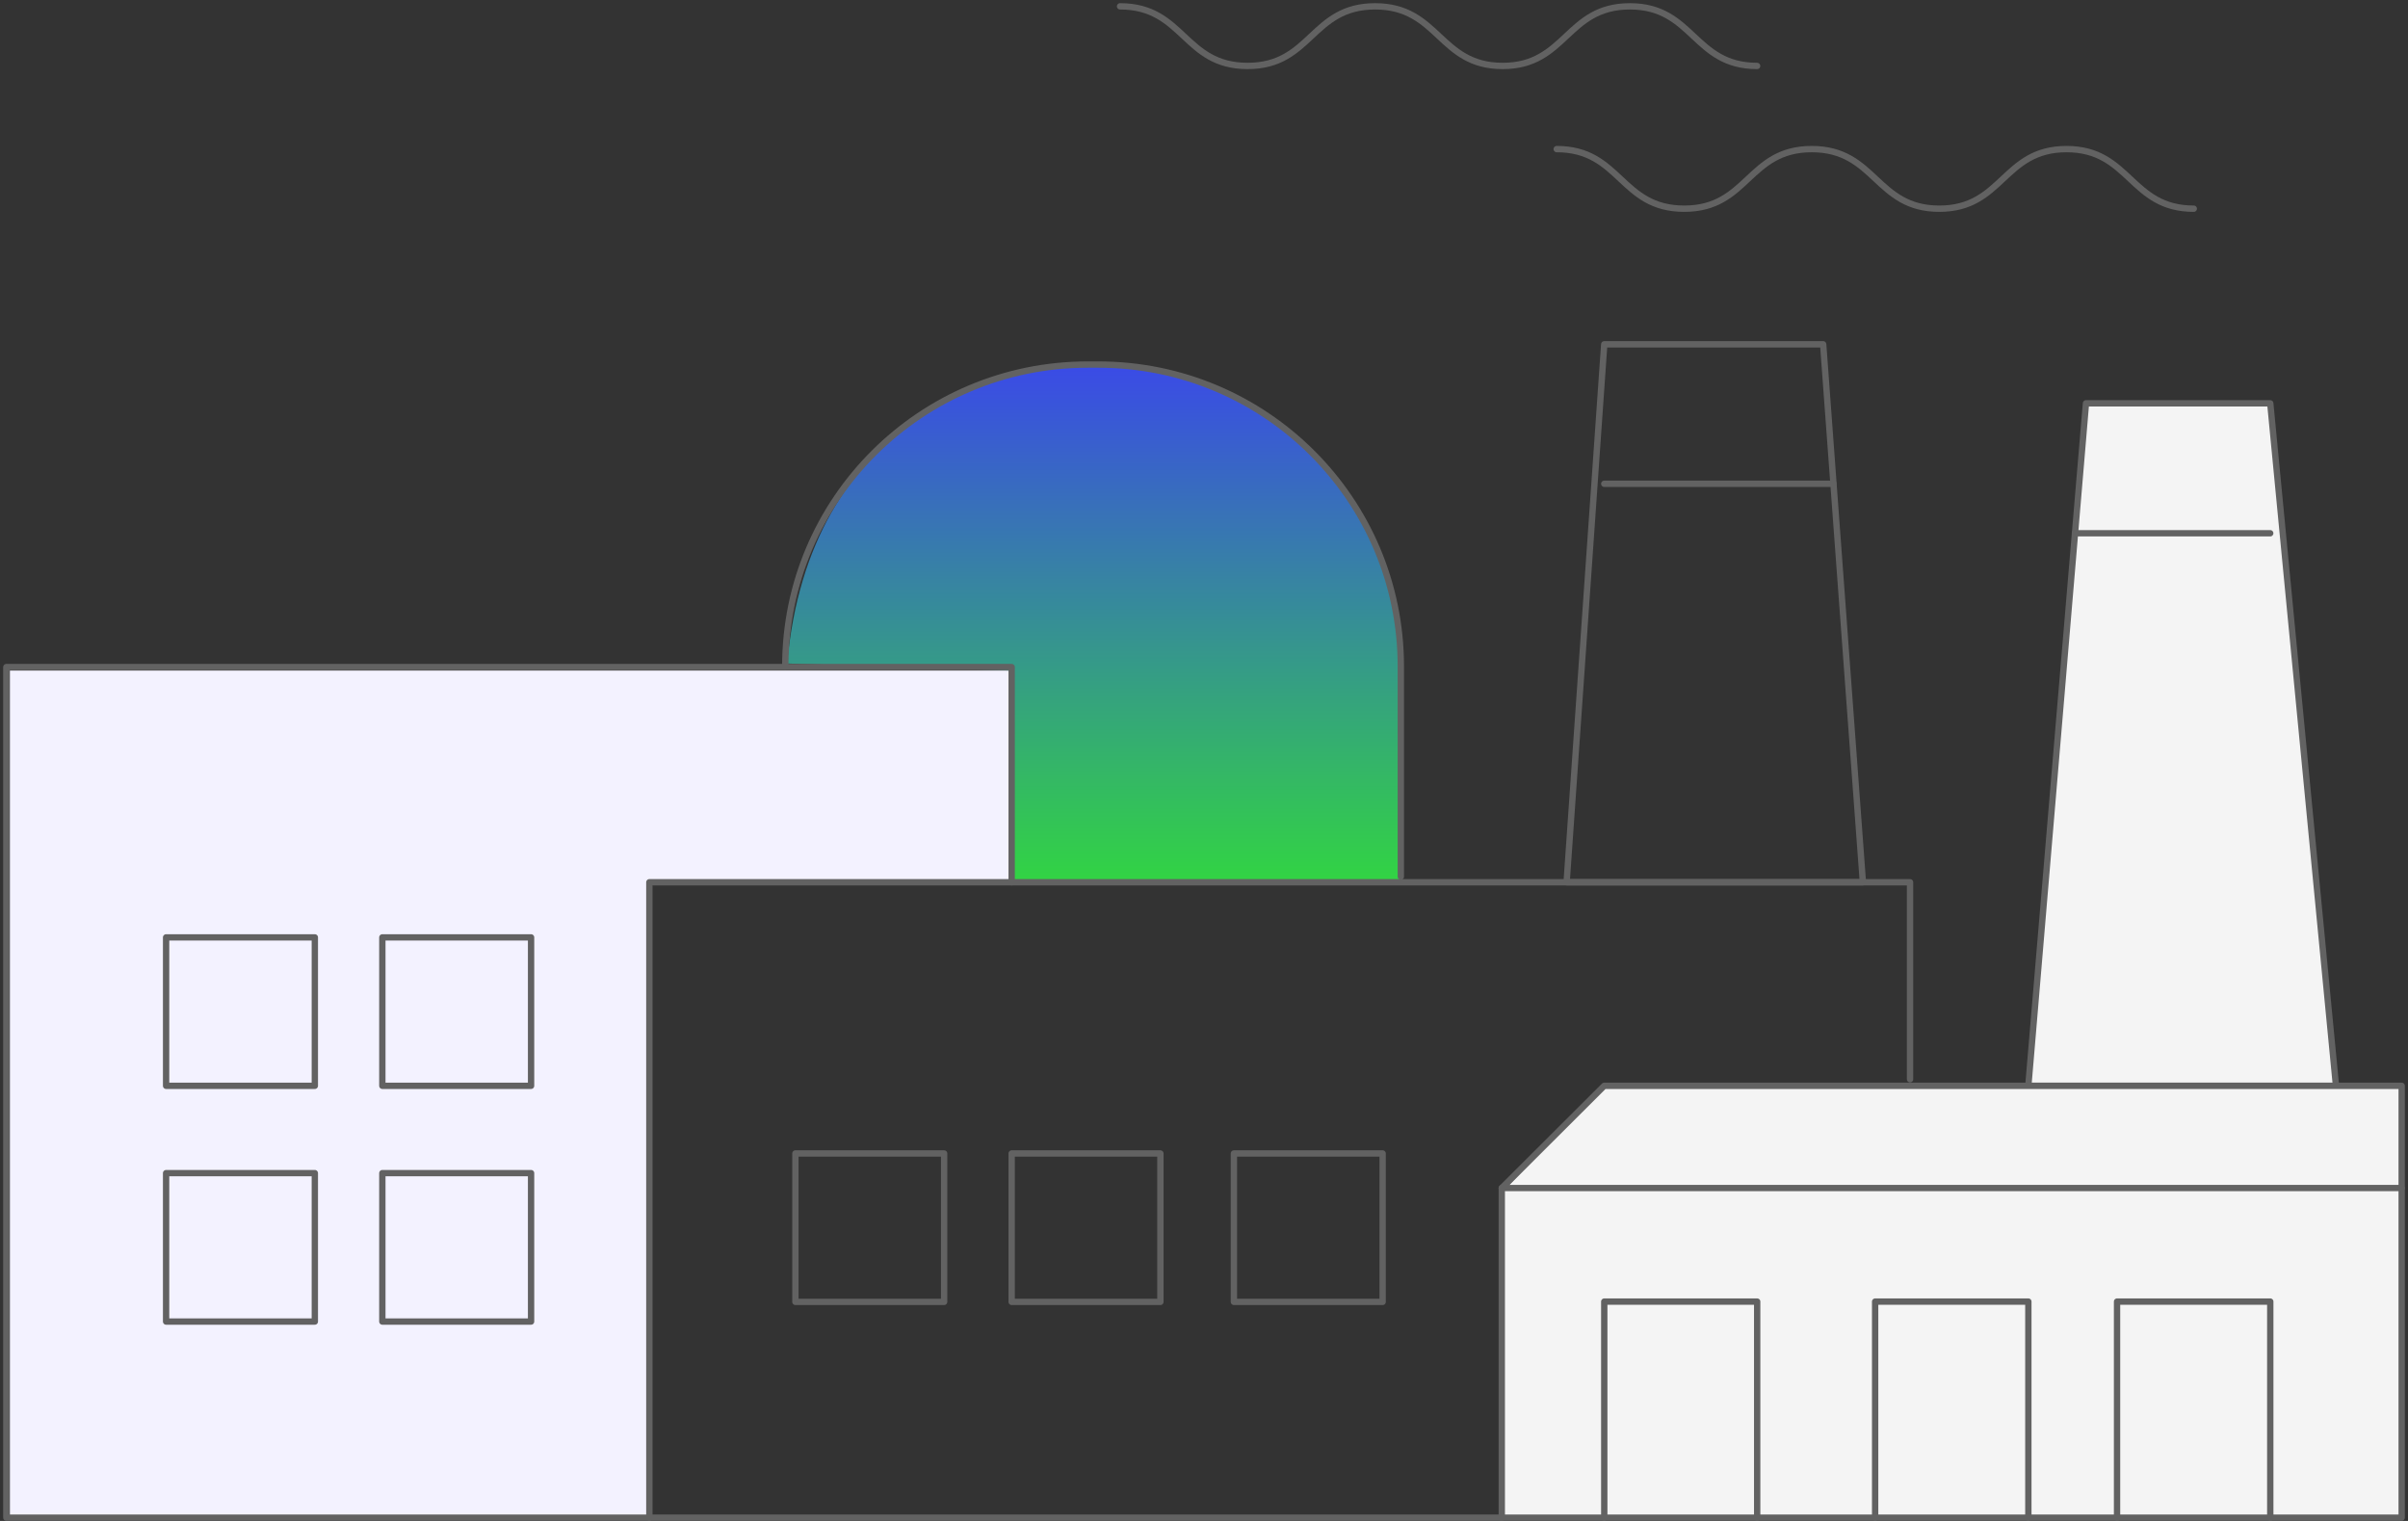
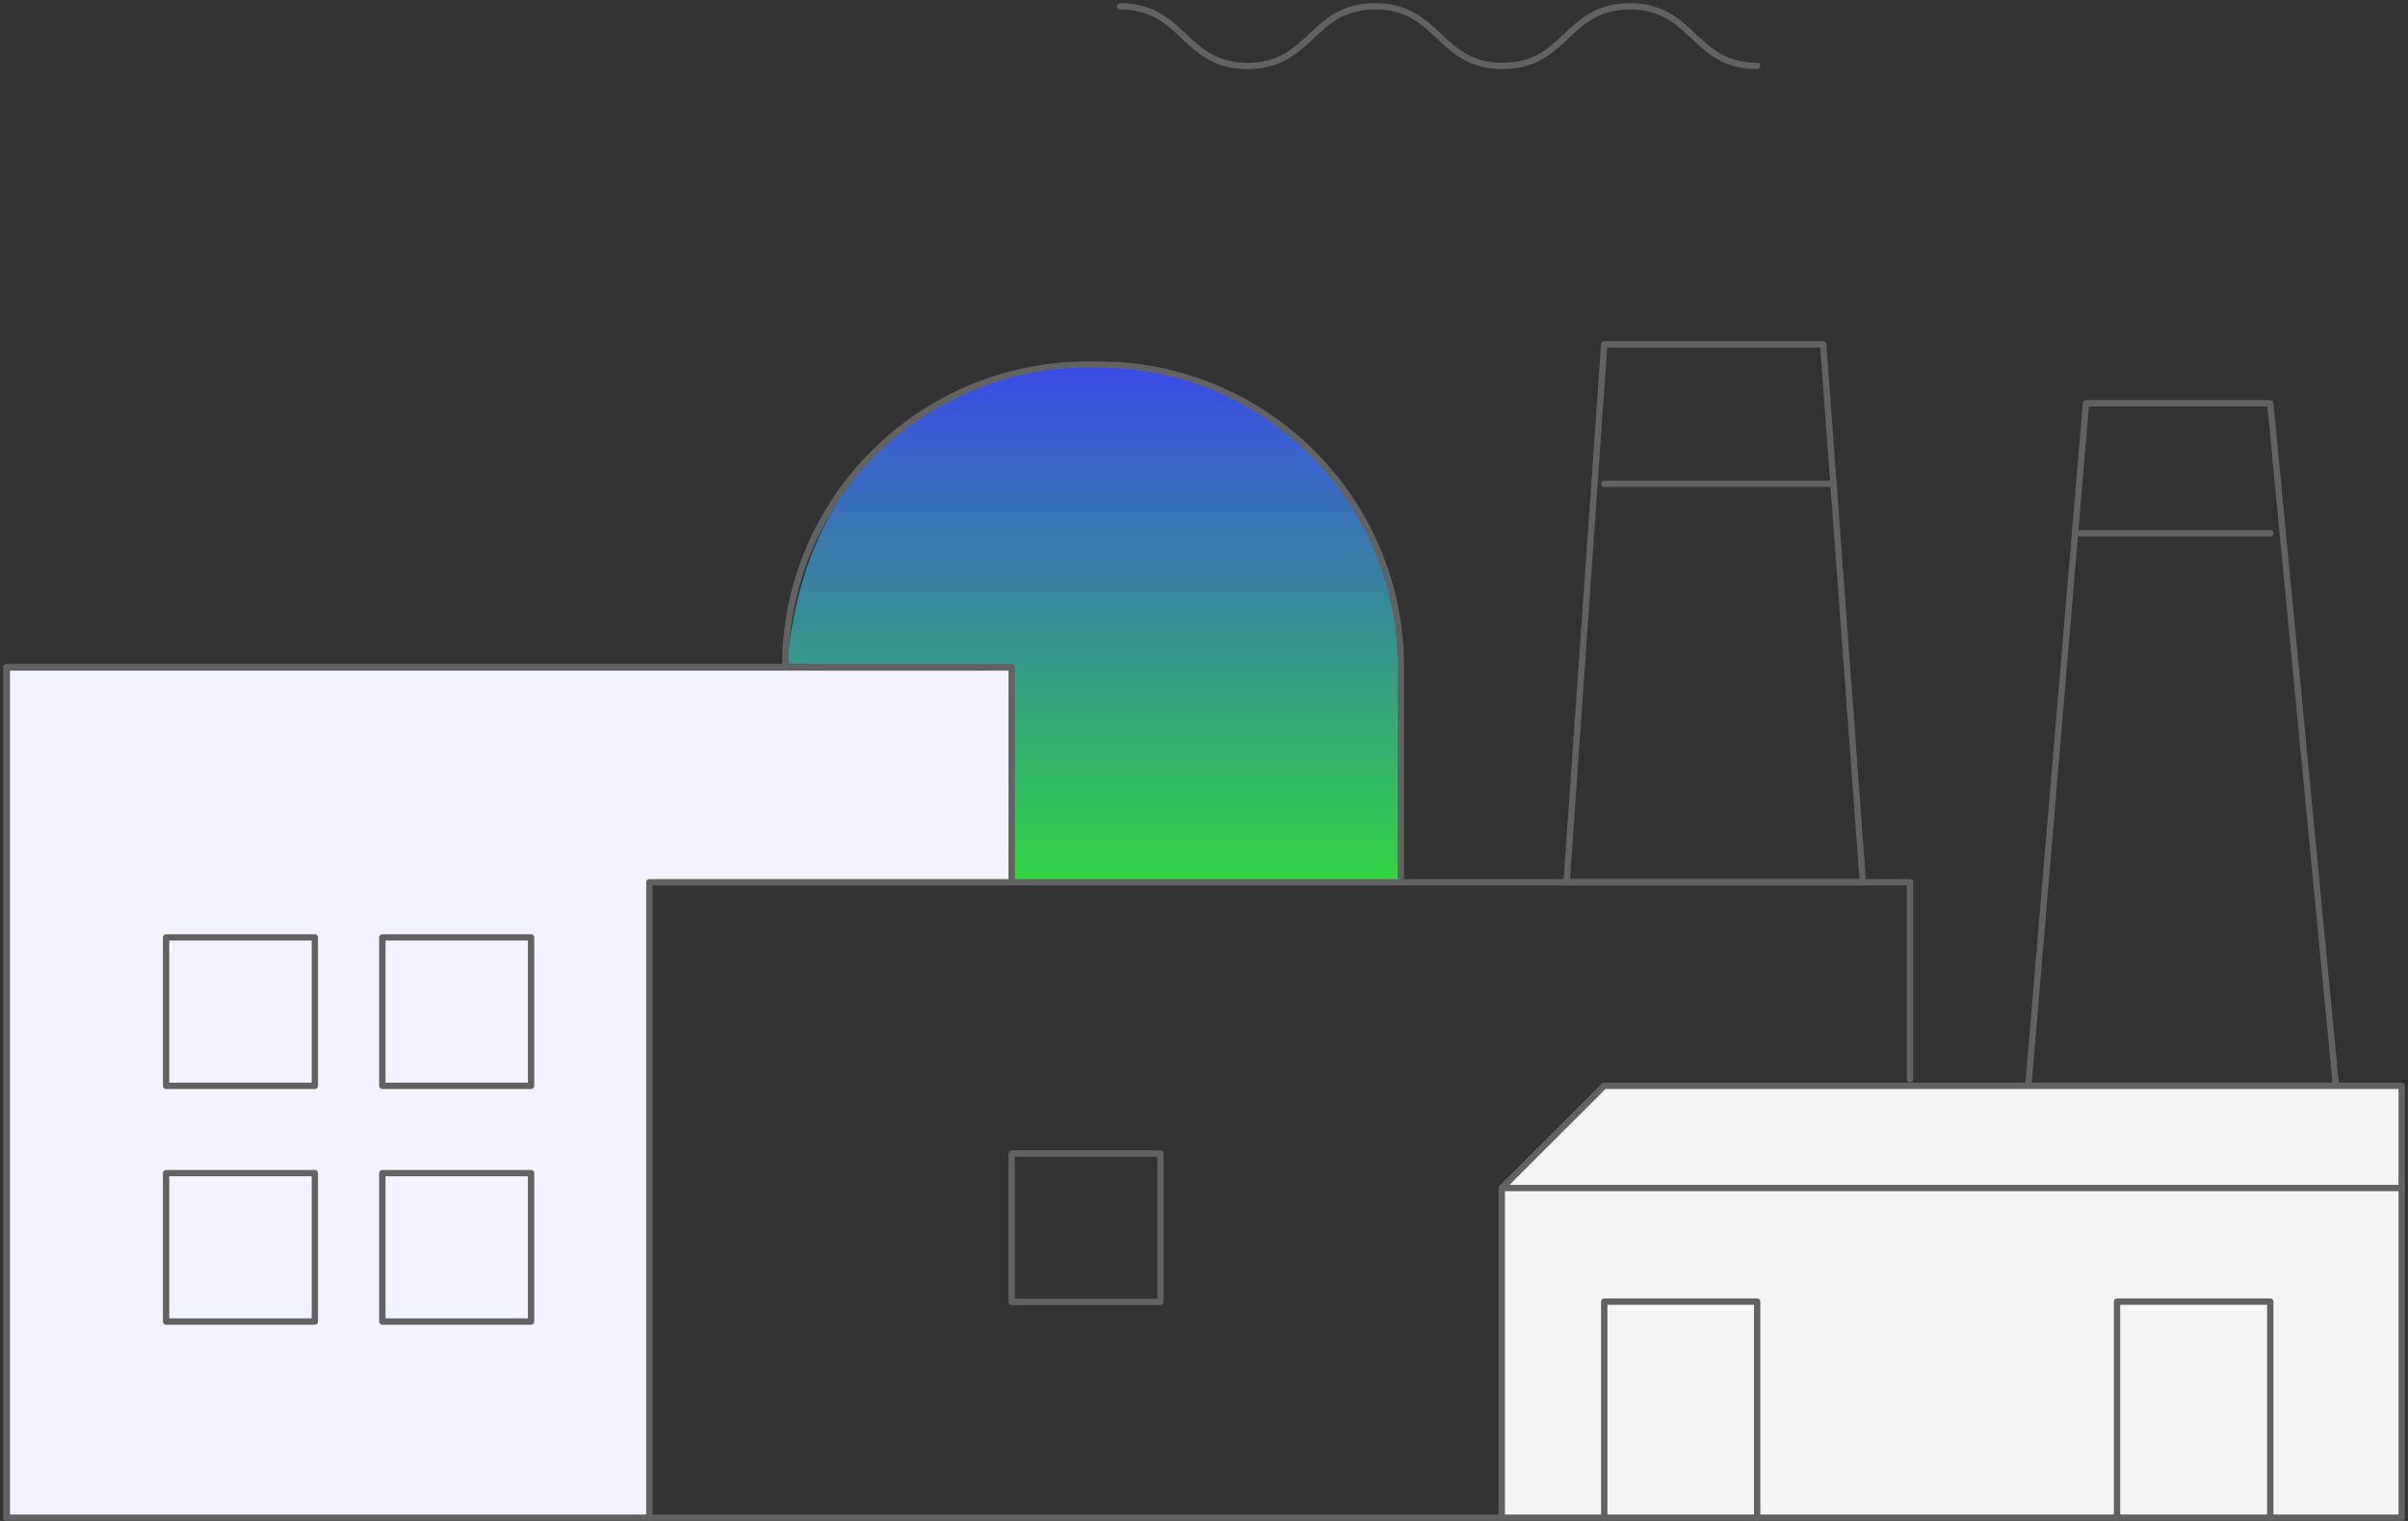
<svg xmlns="http://www.w3.org/2000/svg" width="380" height="240" viewBox="0 0 380 240" fill="none">
  <rect x="0" y="0" width="380" height="240" fill="#333333" stroke="none" />
-   <path d="M329.5 64L320 171.5H368.5L358 64H329.5Z" fill="#F4F4F4" />
  <path d="M253.161 54.33H287.709L293.978 139.217H247.223L253.161 54.33Z" stroke="#626262" stroke-linecap="round" stroke-linejoin="round" />
  <path d="M358.263 63.642H329.183L320.086 171.337H368.632L358.263 63.642Z" stroke="#626262" stroke-linecap="round" stroke-linejoin="round" />
  <path d="M253.164 76.34H289.315" stroke="#626262" stroke-linecap="round" stroke-linejoin="round" />
  <path d="M327.434 84.146H358.258" stroke="#626262" stroke-linecap="round" stroke-linejoin="round" />
  <path d="M159.337 105.814H1.559V239.619H102.47V139.265H159.337V105.814Z" fill="#F3F2FF" />
  <path d="M221.22 101.354V139.265H159.335V105.814L124.211 104.699C127.779 65.895 157.662 57.31 172.158 57.867C207.839 57.867 219.733 86.858 221.22 101.354Z" fill="url(#paint0_linear_362_3040)" />
  <path d="M379.001 171.044V239.619H314.329H237.391V187.77L253.559 171.044H301.506H379.001Z" fill="#F4F4F4" />
  <path d="M301.419 170.302V139.217H102.473V239.481H236.989" stroke="#626262" stroke-linecap="round" stroke-linejoin="round" />
  <path d="M379.002 171.337H253.159L236.992 187.468V239.481H379.002V171.337Z" stroke="#626262" stroke-linecap="round" stroke-linejoin="round" />
  <path d="M236.992 187.468H379.002" stroke="#626262" stroke-linecap="round" stroke-linejoin="round" />
  <path d="M277.296 239.481V205.386H253.164V239.481" stroke="#626262" stroke-linecap="round" stroke-linejoin="round" />
-   <path d="M320.089 239.481V205.386H295.91V239.481" stroke="#626262" stroke-linecap="round" stroke-linejoin="round" />
  <path d="M358.265 239.481V205.386H334.086V239.481" stroke="#626262" stroke-linecap="round" stroke-linejoin="round" />
-   <path d="M346.194 32.932C336.155 32.932 336.155 23.527 326.115 23.527C316.076 23.527 316.076 32.932 306.037 32.932C295.998 32.932 295.998 23.527 285.911 23.527C275.825 23.527 275.872 32.932 265.786 32.932C255.699 32.932 255.747 23.527 245.66 23.527" stroke="#626262" stroke-linecap="round" stroke-linejoin="round" />
  <path d="M277.288 10.406C267.248 10.406 267.248 1 257.209 1C247.17 1 247.17 10.406 237.131 10.406C227.091 10.406 227.091 1 217.005 1C206.919 1 206.966 10.406 196.879 10.406C186.793 10.406 186.84 1 176.754 1" stroke="#626262" stroke-linecap="round" stroke-linejoin="round" />
-   <path d="M148.992 182.013H125.52V205.433H148.992V182.013Z" stroke="#626262" stroke-linecap="round" stroke-linejoin="round" />
  <path d="M183.12 182.013H159.648V205.433H183.12V182.013Z" stroke="#626262" stroke-linecap="round" stroke-linejoin="round" />
  <path d="M49.683 185.116H26.211V208.537H49.683V185.116Z" stroke="#626262" stroke-linecap="round" stroke-linejoin="round" />
  <path d="M83.808 185.116H60.336V208.537H83.808V185.116Z" stroke="#626262" stroke-linecap="round" stroke-linejoin="round" />
  <path d="M49.683 147.917H26.211V171.337H49.683V147.917Z" stroke="#626262" stroke-linecap="round" stroke-linejoin="round" />
  <path d="M83.808 147.917H60.336V171.337H83.808V147.917Z" stroke="#626262" stroke-linecap="round" stroke-linejoin="round" />
-   <path d="M218.191 182.013H194.719V205.433H218.191V182.013Z" stroke="#626262" stroke-linecap="round" stroke-linejoin="round" />
  <path d="M102.476 239.481H1V105.262H159.648V139.216" stroke="#626262" stroke-linecap="round" stroke-linejoin="round" />
  <path d="M123.922 105.168C123.922 78.832 145.32 57.528 171.667 57.528H173.317C199.711 57.528 221.062 78.879 221.062 105.168V138.323" stroke="#626262" stroke-linecap="round" stroke-linejoin="round" />
  <defs>
    <linearGradient id="paint0_linear_362_3040" x1="172.715" y1="57.842" x2="172.715" y2="139.265" gradientUnits="userSpaceOnUse">
      <stop stop-color="#3A4BE6" />
      <stop offset="1" stop-color="#32D443" />
    </linearGradient>
  </defs>
</svg>